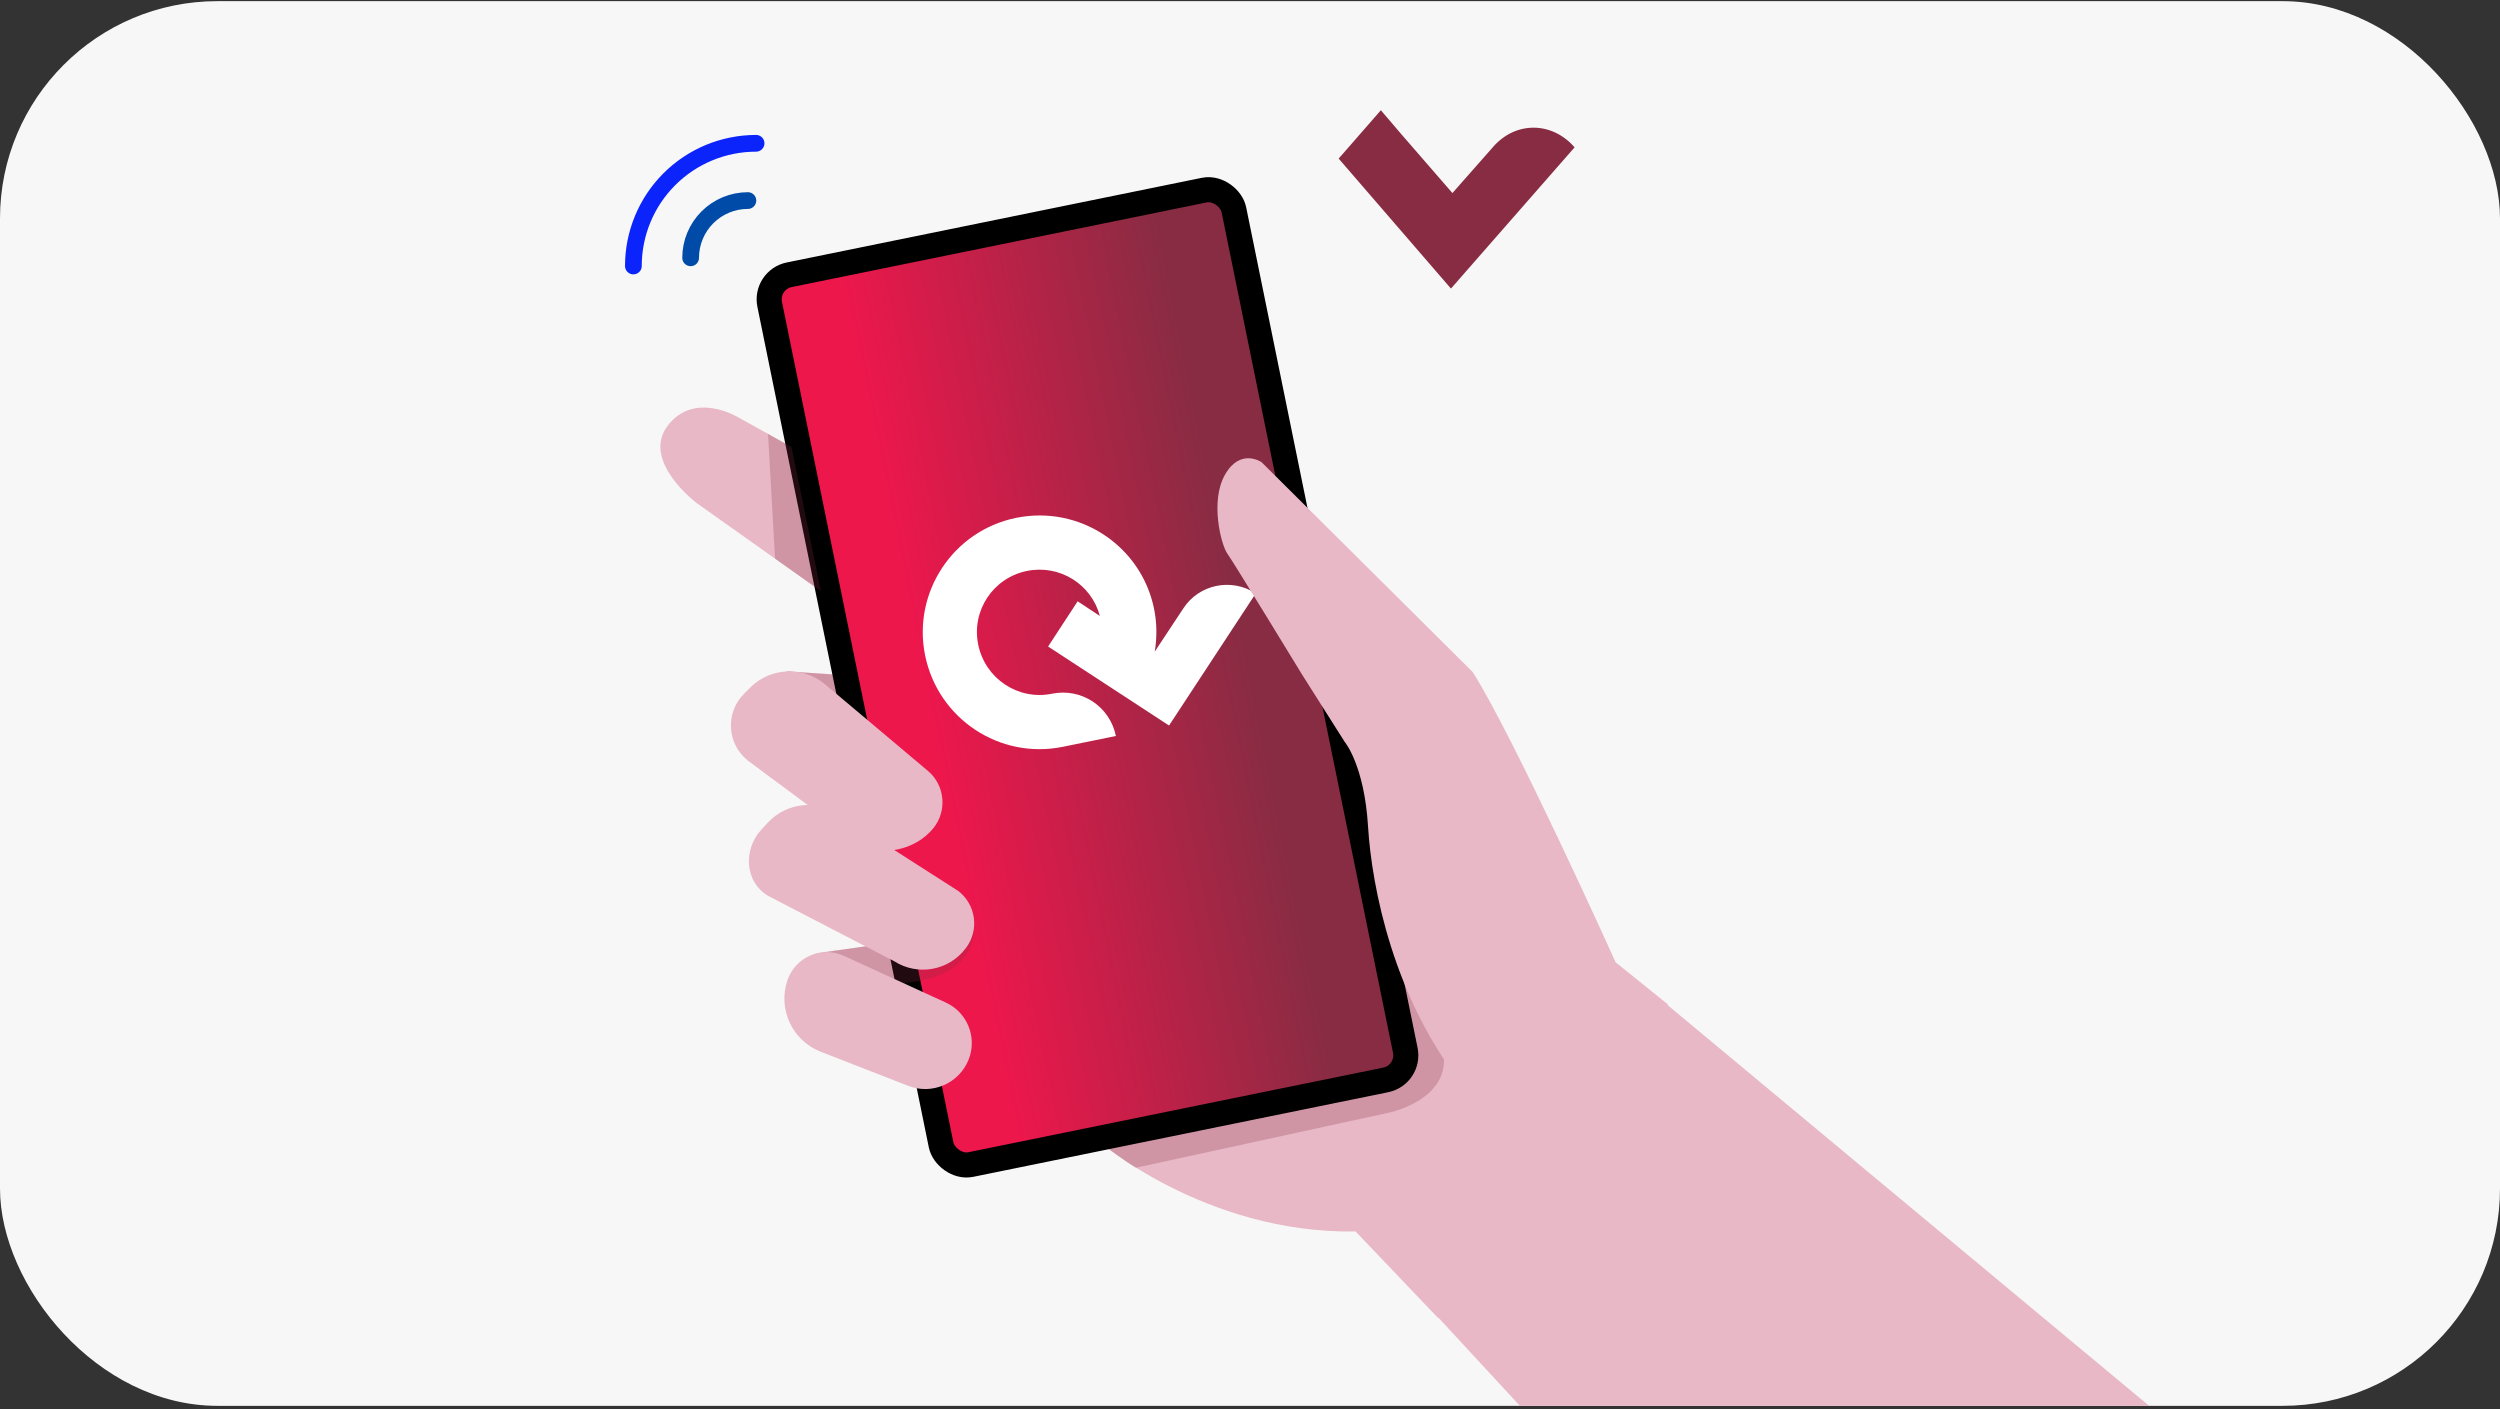
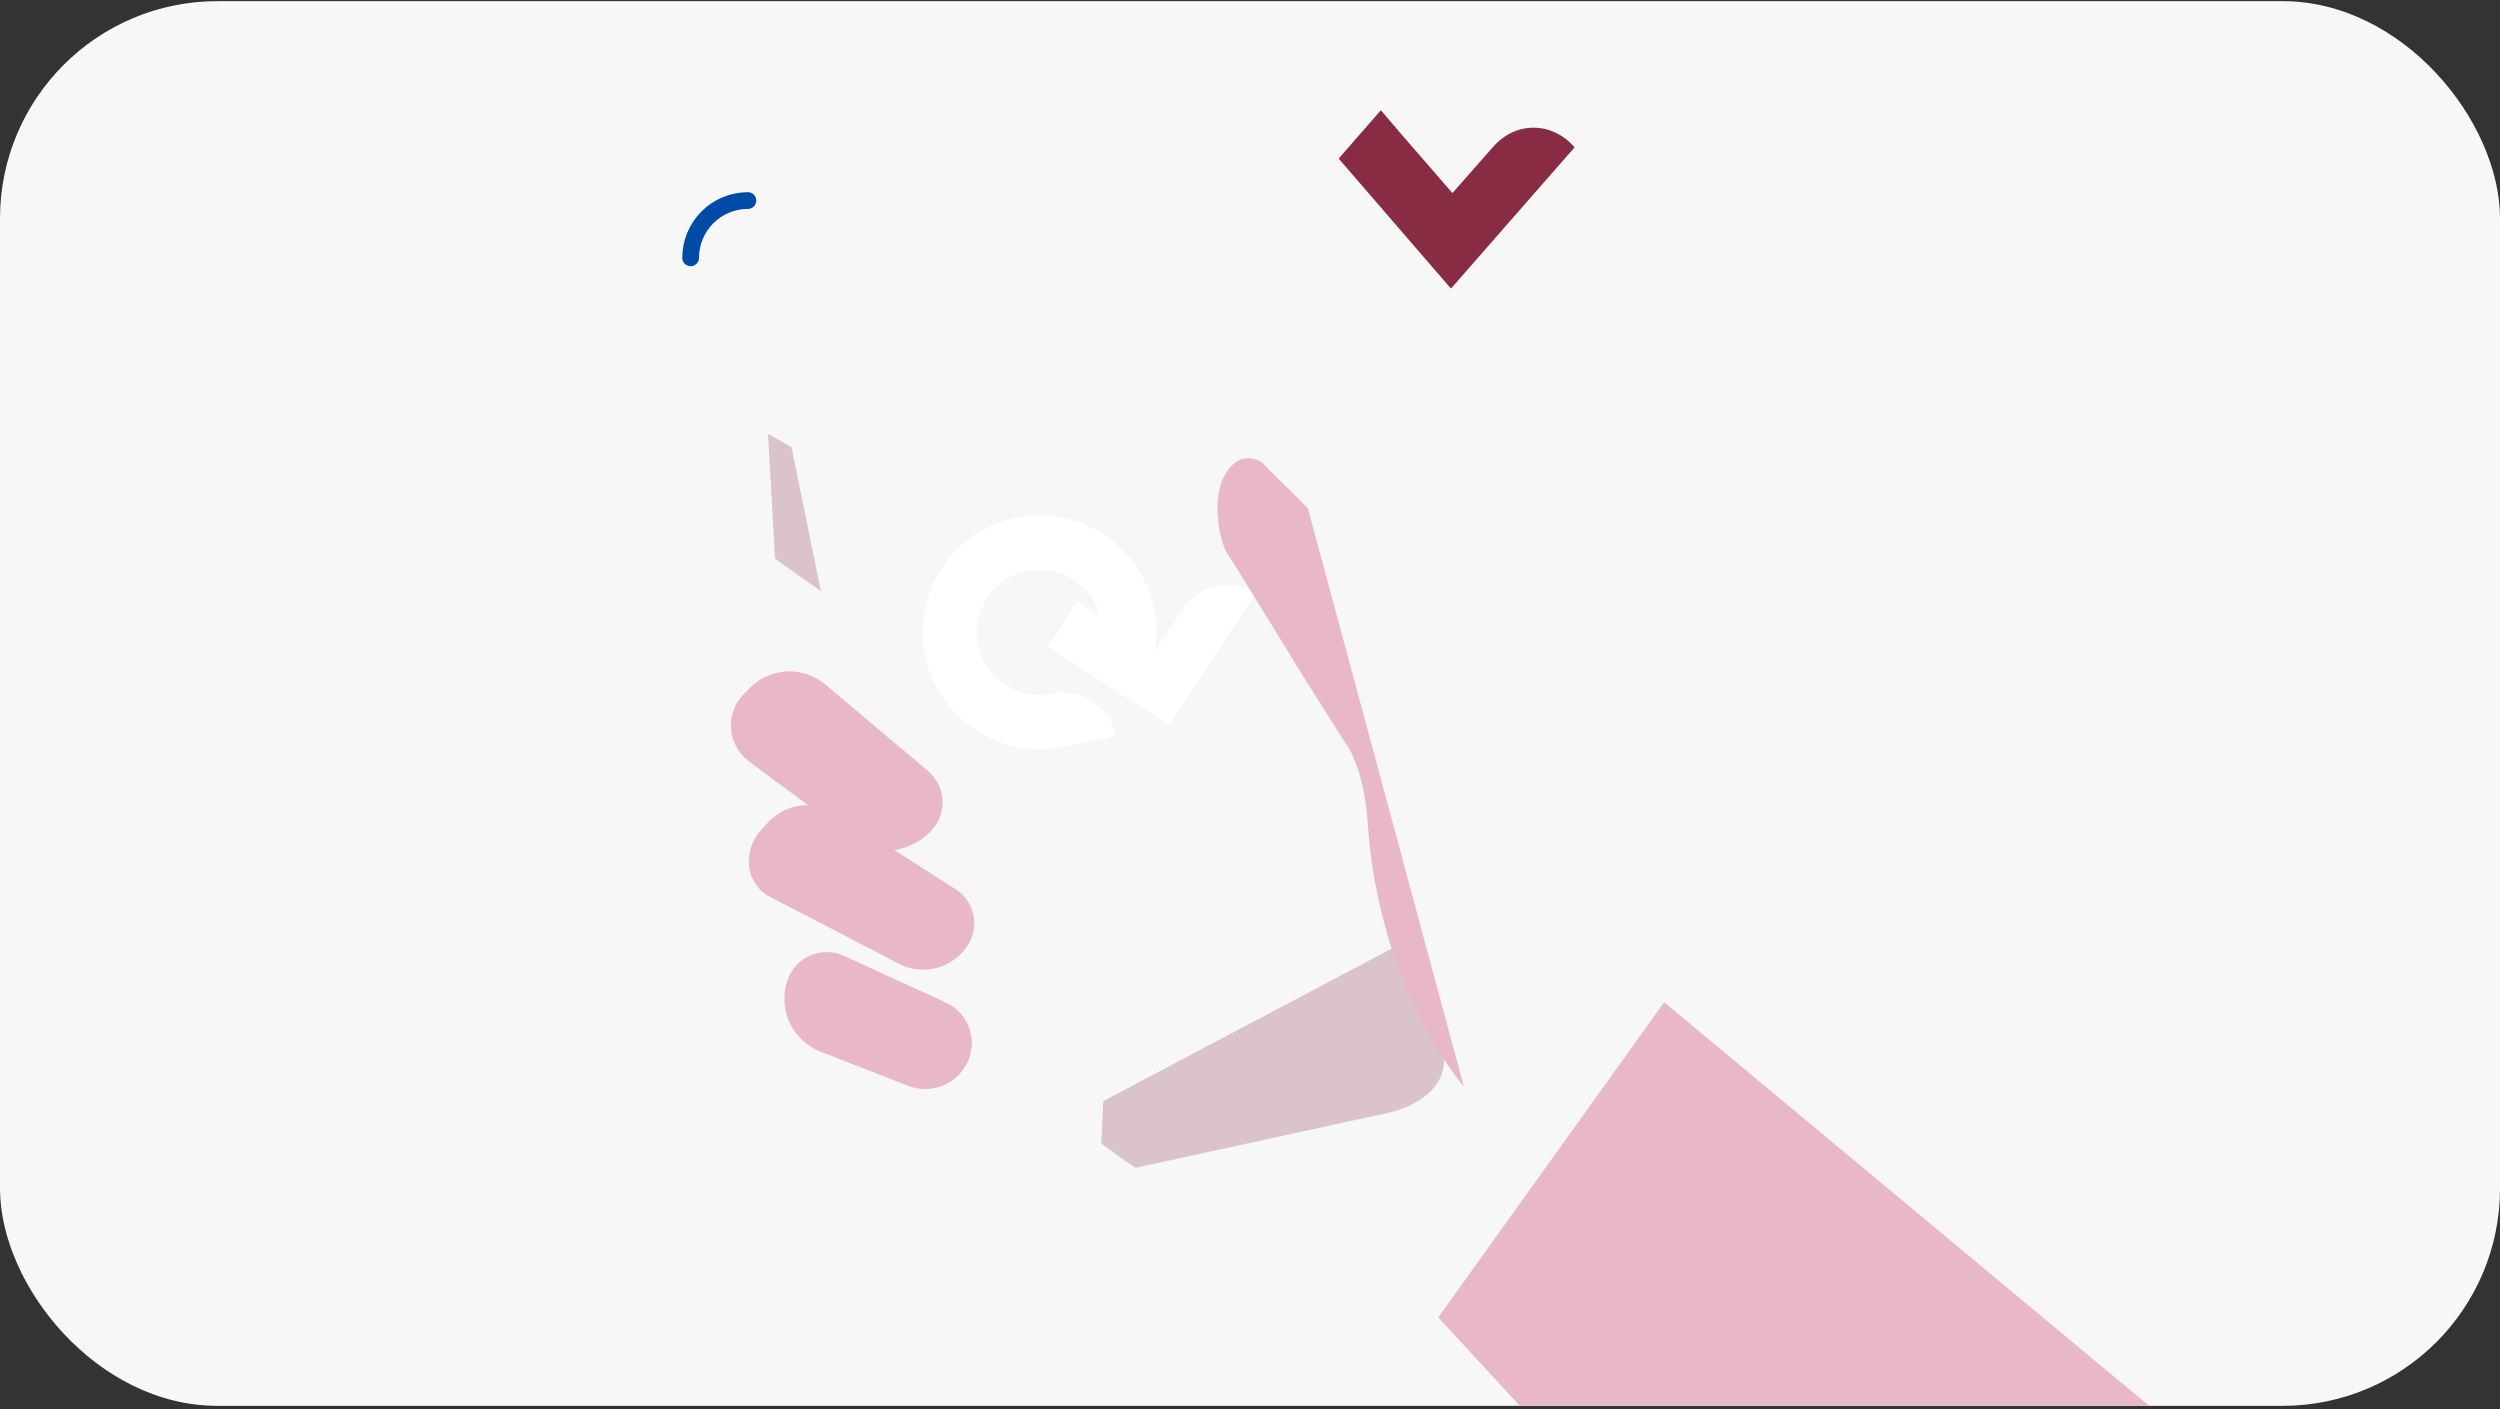
<svg xmlns="http://www.w3.org/2000/svg" width="596" height="336" viewBox="0 0 596 336" fill="none">
  <rect x="0" y="0" width="596" height="336" fill="#333333" stroke="none" />
  <g clip-path="url(#clip0_2276_11806)">
    <rect y="0.277" width="596" height="334.876" rx="51.826" fill="#F7F7F7" />
    <path d="M346.258 46.024L355.919 35.064C361.299 28.848 369.993 28.927 375.386 35.126L345.906 68.797L319.138 37.808L329.197 26.281L334.098 32.019L346.255 46.024L346.258 46.024Z" fill="#882C43" />
    <path d="M164.648 61.464C164.648 59.671 165.001 57.896 165.687 56.24C166.373 54.584 167.378 53.079 168.646 51.812C169.913 50.544 171.418 49.539 173.074 48.853C174.73 48.167 176.505 47.814 178.298 47.814" stroke="#004BA8" stroke-width="3.987" stroke-linecap="round" />
-     <path d="M150.998 63.414C150.998 59.573 151.755 55.769 153.225 52.221C154.695 48.672 156.85 45.447 159.566 42.731C162.282 40.015 165.506 37.86 169.055 36.39C172.604 34.92 176.408 34.164 180.249 34.164" stroke="#0B24FB" stroke-width="3.987" stroke-linecap="round" />
-     <path d="M346.834 312.23L397.663 239.474L385.168 229.409C385.168 229.409 360.863 175.535 351.084 160.206L286.641 96.152L188.936 106.69L176.034 99.512C176.034 99.512 165.573 93.089 159.174 101.488C152.774 109.886 166.046 119.903 166.046 119.903L196.446 141.456L201.406 160.683L199.572 160.847L187.672 160.048C187.672 160.048 178.736 167.335 175.606 174.911C175.606 174.911 175.388 179.965 185.456 186.468L192.84 192.056C192.84 192.056 184.039 191.767 180.727 200.999C177.415 210.231 188.386 215.574 189.388 216.423C190.39 217.272 207.455 225.462 207.455 225.462L194.738 227.269C194.738 227.269 187.649 229.845 187.49 238.223C187.33 246.601 196.735 249.904 196.735 249.904L220.045 259.126L261.52 271.737C261.52 271.737 287.181 294.168 323.18 293.588L342.847 314.223L346.834 312.23Z" fill="#E8B8C7" />
-     <path opacity="0.25" d="M199.24 160.836L200.501 167.019L186.303 161.236L187.655 160.062L199.24 160.836Z" fill="#882C43" />
    <path opacity="0.25" d="M270.823 278.384L331.3 265.22C331.3 265.22 346.857 261.947 343.865 249.823C340.872 237.698 337.201 223.274 337.201 223.274L263.019 262.497L262.553 272.623C262.553 272.623 270.023 278.204 270.81 278.376L270.823 278.384Z" fill="#882C43" />
-     <rect x="182.298" y="66.697" width="112.937" height="216.493" rx="5.98" transform="rotate(-11.527 182.298 66.697)" fill="url(#paint0_linear_2276_11806)" stroke="black" stroke-width="5.98" />
    <path d="M278.702 172.963L299.374 141.465C293.572 137.705 285.838 139.283 282.078 145.085L275.292 155.349C275.825 152.128 275.846 148.645 275.129 145.129C272.063 130.1 257.354 120.375 242.237 123.459C227.208 126.525 217.483 141.234 220.549 156.263C223.633 171.38 238.342 181.105 253.371 178.039L266.028 175.457C264.593 168.426 257.821 163.949 250.79 165.383C242.704 167.032 234.855 161.767 233.206 153.682C231.556 145.596 236.733 137.765 244.819 136.115C252.641 134.52 260.207 139.293 262.206 146.85L256.915 143.352L249.867 154.128L278.702 172.963Z" fill="white" />
    <path d="M348.994 259.107C332.237 238.119 327.035 211.638 326.139 197.002C325.243 182.366 320.572 176.857 320.572 176.857L310.45 160.878C310.45 160.878 294.045 133.977 292.598 131.977C291.152 129.978 288.381 119.482 292.075 113.098C295.768 106.715 300.766 110.195 300.766 110.195L311.786 121.148" fill="#E8B8C7" />
    <path opacity="0.25" d="M188.692 106.572L183.094 103.457L184.771 133.195L195.703 140.952L188.692 106.572Z" fill="#882C43" />
-     <path opacity="0.25" d="M195.812 227.061L232.067 221.939C232.067 221.939 233.026 232.982 215.314 234.355L195.812 227.061Z" fill="#882C43" />
    <path d="M185.637 214.882L213.222 229.184C218.832 232.74 226.215 231.389 230.207 226.086L230.295 225.98C233.486 221.738 232.687 215.705 228.495 212.437L200.772 194.694C195.359 190.478 187.633 191.122 182.992 196.17L181.472 197.821C177.268 202.402 177.407 210.021 182.978 213.496C182.978 213.496 185.597 214.846 185.637 214.882Z" fill="#E8B8C7" />
    <path d="M195.632 250.726L216.523 258.868C222.202 261.08 228.602 258.322 230.897 252.667C233.038 247.398 230.648 241.369 225.481 239.009L201.196 227.879C195.869 225.441 189.611 228.136 187.717 233.698C185.385 240.58 188.873 248.093 195.643 250.724L195.632 250.726Z" fill="#E8B8C7" />
    <path d="M178.113 181.194L204.58 200.801C210.083 204.588 218.273 202.641 222.49 197.47C225.867 193.323 225.294 187.211 221.199 183.768L196.729 163.167C191.446 158.725 183.659 159.071 178.81 163.961L177.334 165.448C172.925 169.894 173.285 177.191 178.122 181.181L178.113 181.194Z" fill="#E8B8C7" />
    <path d="M369.275 342.654L342.871 314.078L396.736 238.935L521.364 342.654H369.275Z" fill="#E8B8C7" />
  </g>
  <defs>
    <linearGradient id="paint0_linear_2276_11806" x1="182.298" y1="156.285" x2="295.234" y2="156.285" gradientUnits="userSpaceOnUse">
      <stop offset="0.158" stop-color="#ED174C" />
      <stop offset="0.842" stop-color="#882C43" />
    </linearGradient>
    <clipPath id="clip0_2276_11806">
      <rect y="0.277" width="596" height="334.876" rx="51.826" fill="white" />
    </clipPath>
  </defs>
</svg>